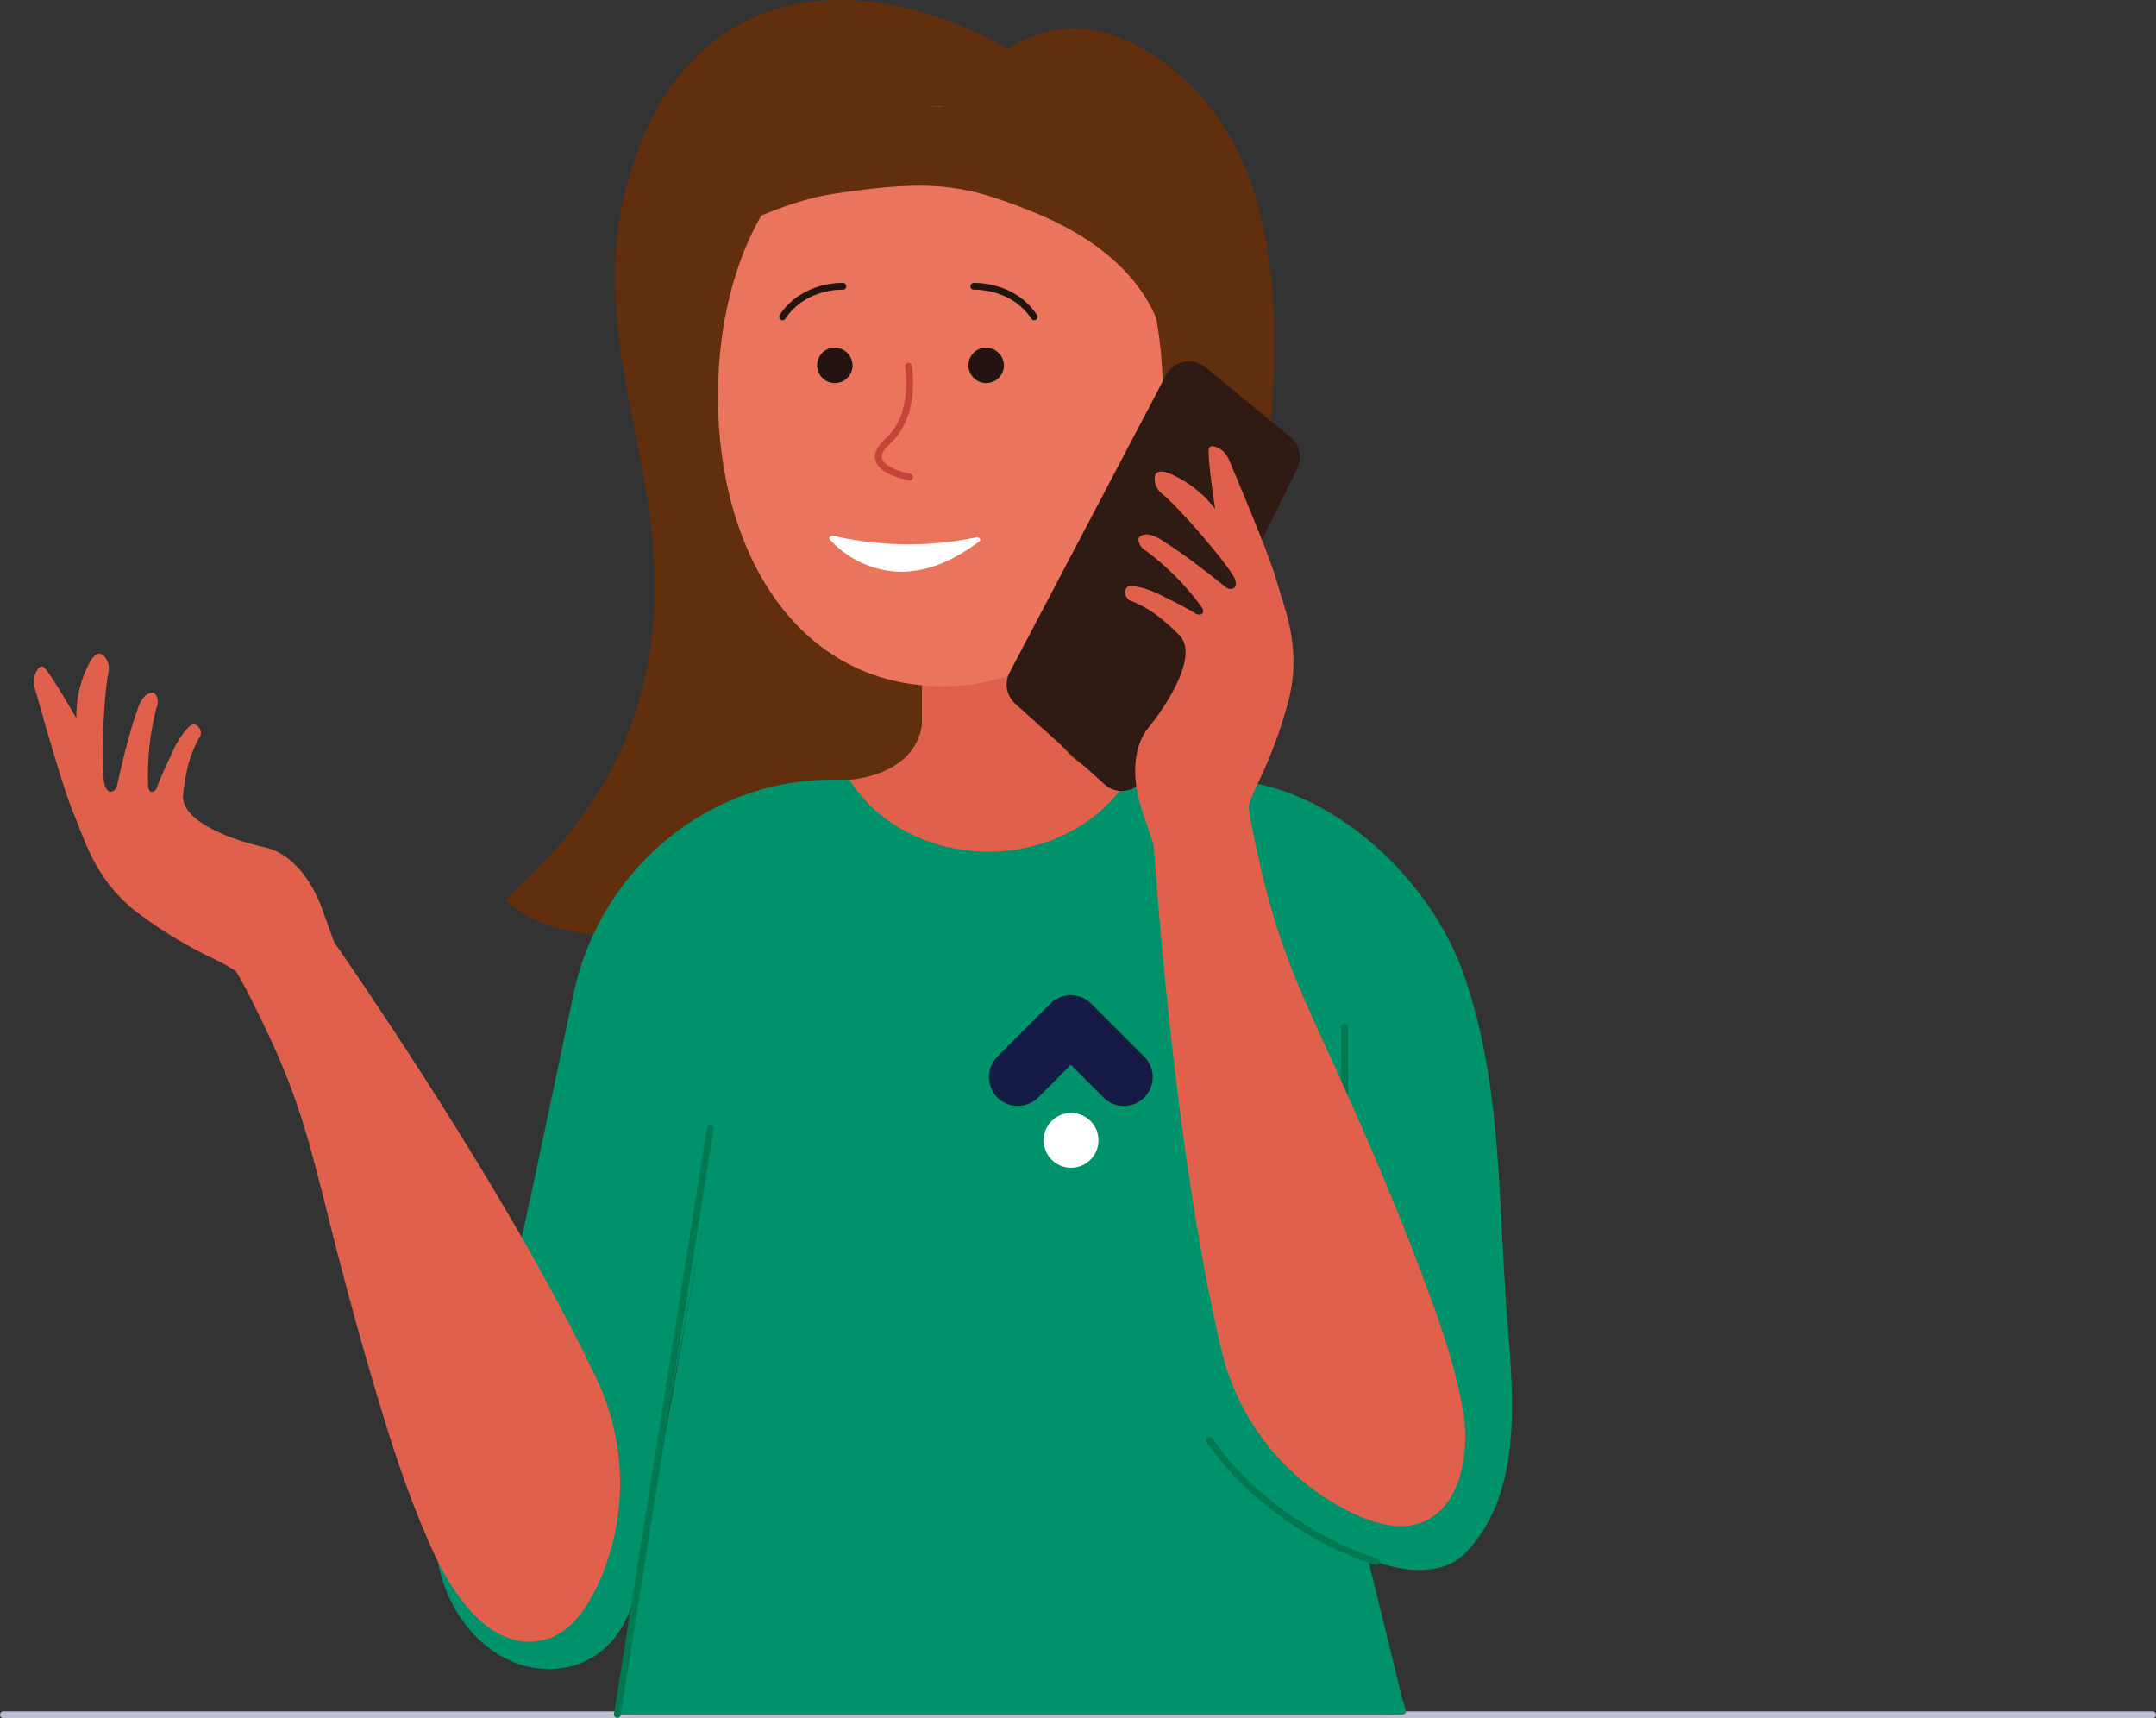
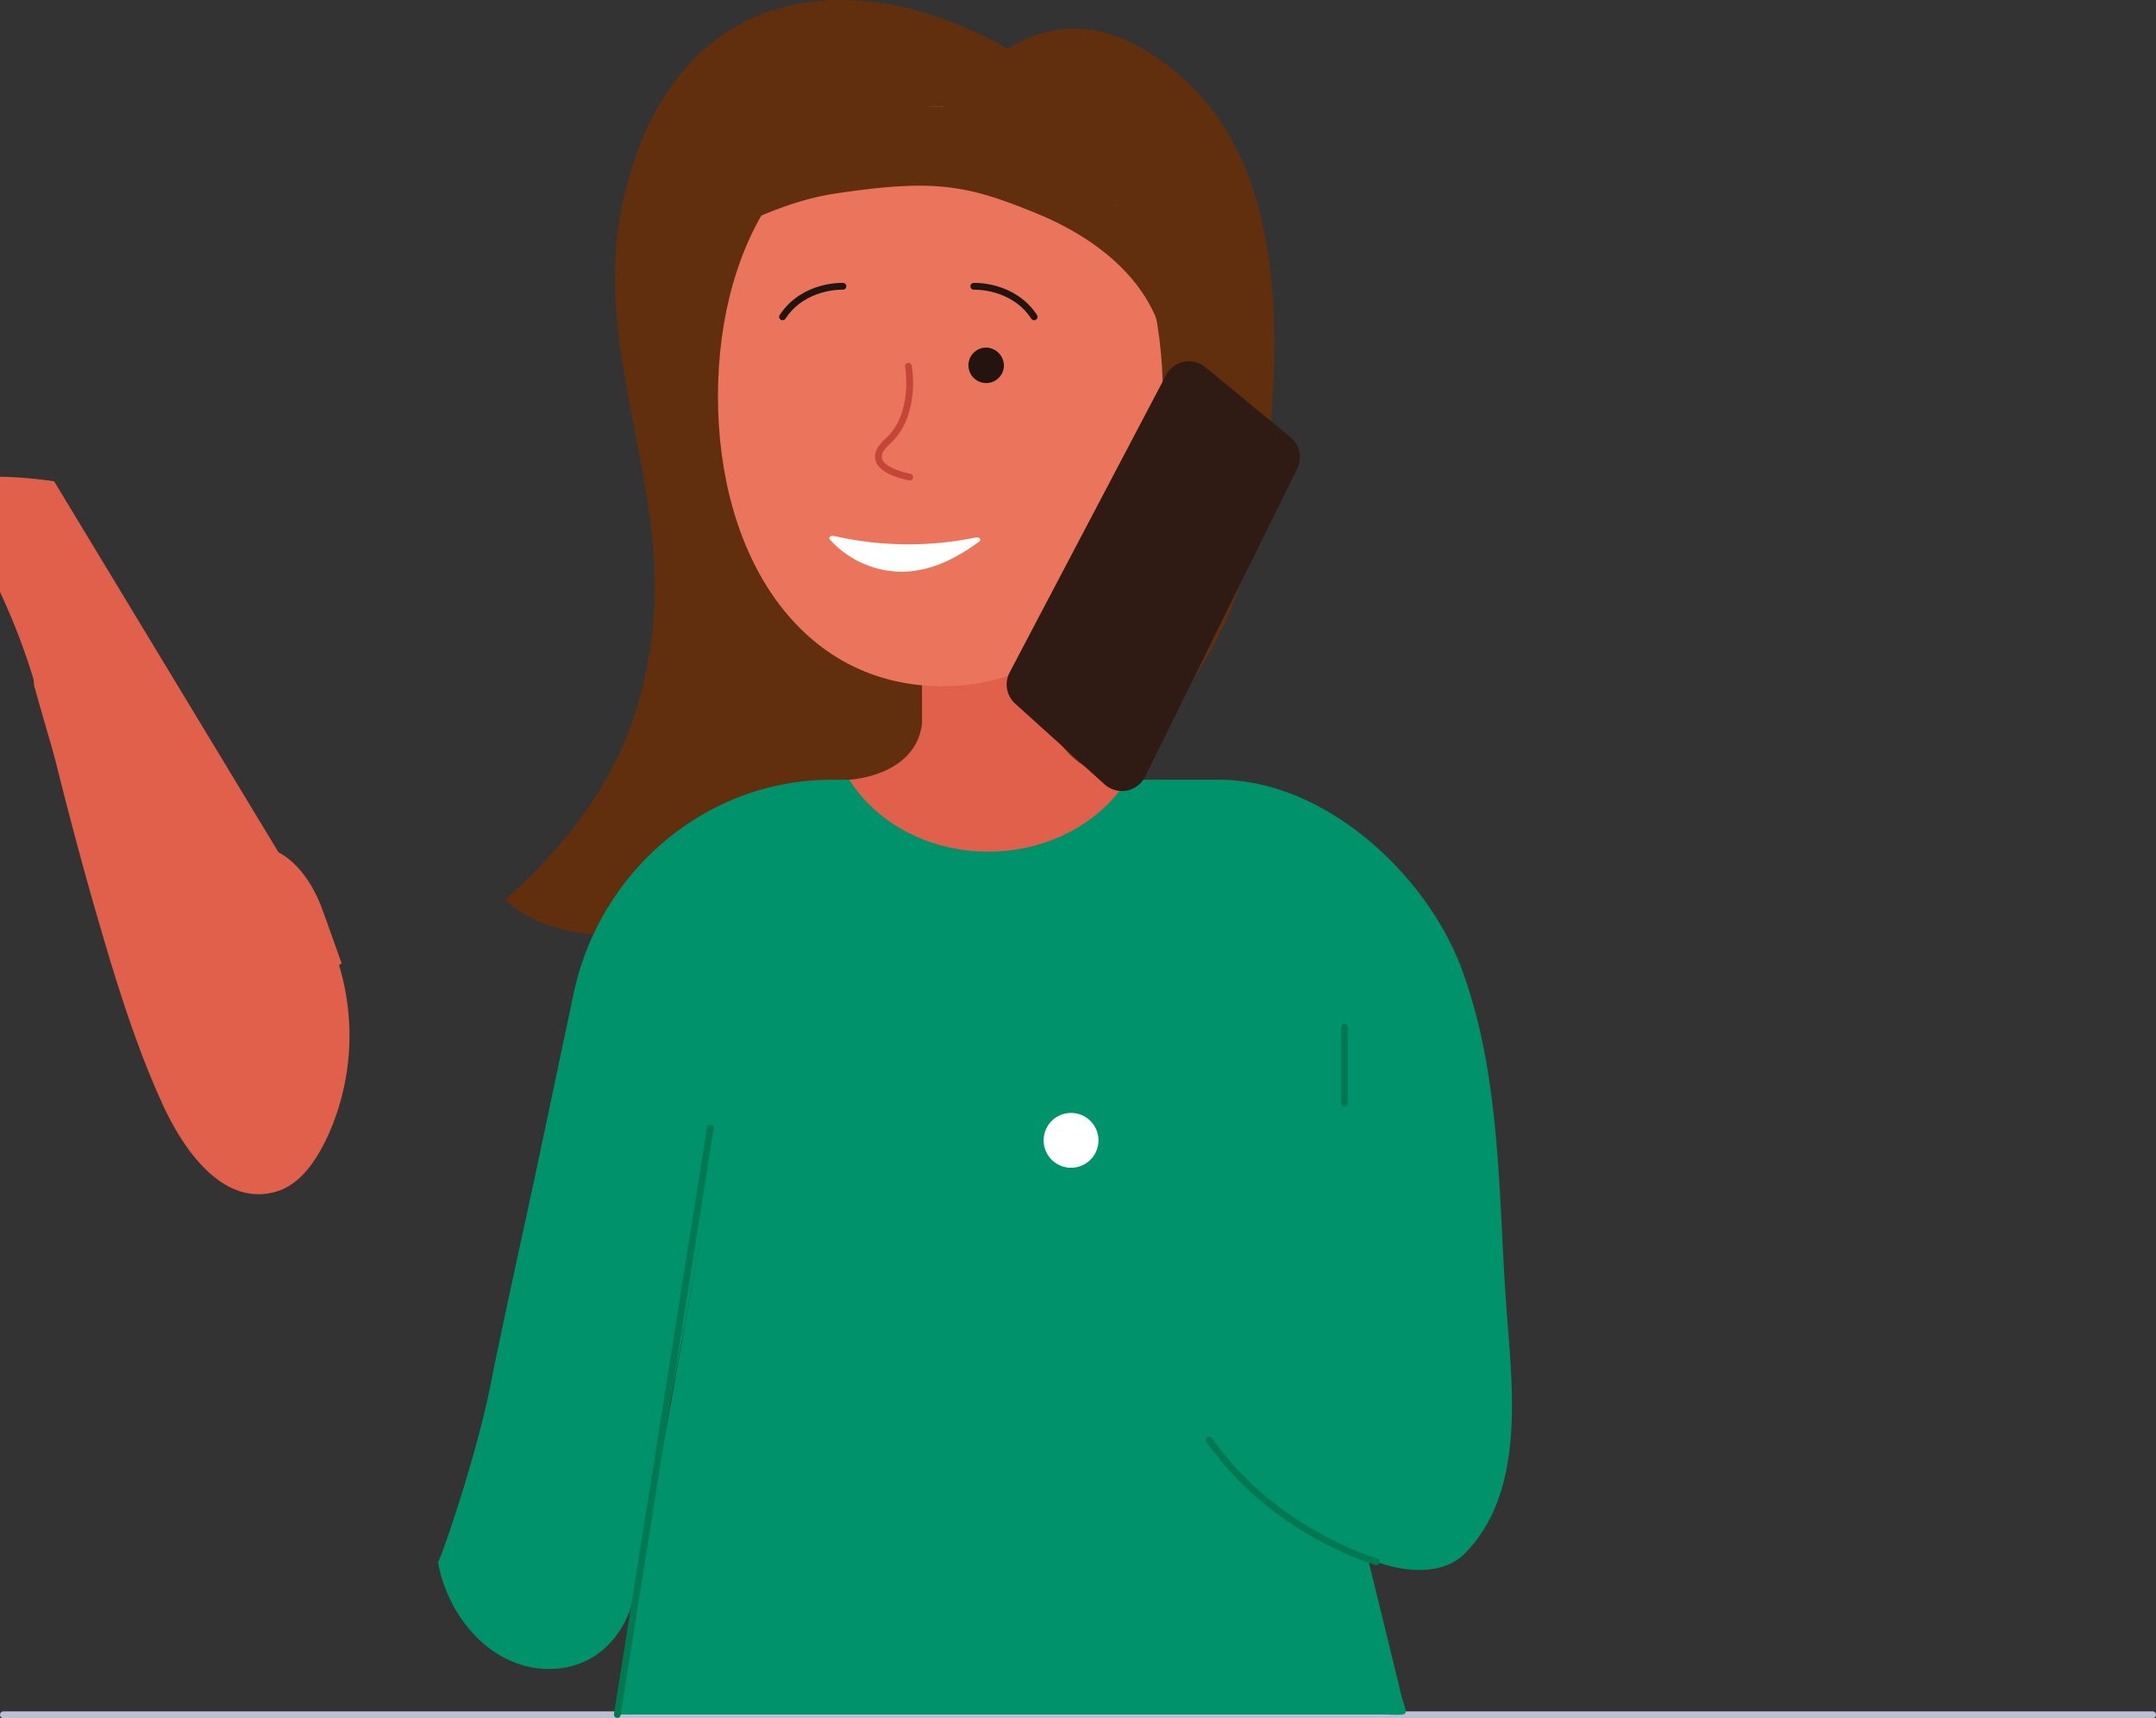
<svg xmlns="http://www.w3.org/2000/svg" id="Group_601" data-name="Group 601" width="350.268" height="279.123" viewBox="0 0 350.268 279.123">
  <rect x="0" y="0" width="350.268" height="279.123" fill="#333333" stroke="none" />
  <defs>
    <clipPath id="clip-path">
      <rect id="Rectangle_1167" data-name="Rectangle 1167" width="350.268" height="279.123" fill="none" />
    </clipPath>
  </defs>
  <g id="Group_600" data-name="Group 600" clip-path="url(#clip-path)">
    <line id="Line_243" data-name="Line 243" x1="349.163" transform="translate(0.552 278.57)" fill="none" stroke="#bebed5" stroke-linecap="round" stroke-linejoin="round" stroke-width="1.106" />
    <path id="Path_726" data-name="Path 726" d="M247.262,8.181c-9.48-5.713-17.395-3.479-22.352-.233C200.051-6.264,170.566-3.323,162.429,32.462c-5.437,23.906,7.485,45.874,4.75,69.963-1.8,15.88-7.874,29.378-23.929,43.727,0,0,8.892,10.254,32.047,3.312L231.95,129c22.037-7.963,32.983-32.128,35.135-54.031,2.245-22.858,3.266-52.869-19.823-66.783" transform="translate(-61.168 0)" fill="#612f0e" />
    <path id="Path_727" data-name="Path 727" d="M162.031,126.667s10.711-.5,11.812-9.059V102.426H193.63v9.9a14.268,14.268,0,0,0,13.278,14.325c.1.006.2.011.3.015,10.035.433,3.949,8.458,3.949,8.458s-25.825,9.56-26.537,10.814-23.28-3.417-23.28-3.417Z" transform="translate(-24.055 0)" fill="#e0604c" />
    <ellipse id="Ellipse_63" data-name="Ellipse 63" cx="3.632" cy="3.632" rx="3.632" ry="3.632" transform="translate(153.3 154.979)" fill="none" stroke="#007852" stroke-linecap="round" stroke-linejoin="round" stroke-width="1.106" />
    <ellipse id="Ellipse_64" data-name="Ellipse 64" cx="3.632" cy="3.632" rx="3.632" ry="3.632" transform="translate(153.3 171.982)" fill="none" stroke="#007852" stroke-linecap="round" stroke-linejoin="round" stroke-width="1.106" />
    <ellipse id="Ellipse_65" data-name="Ellipse 65" cx="3.632" cy="3.632" rx="3.632" ry="3.632" transform="translate(153.3 187.868)" fill="none" stroke="#007852" stroke-linecap="round" stroke-linejoin="round" stroke-width="1.106" />
-     <ellipse id="Ellipse_66" data-name="Ellipse 66" cx="3.632" cy="3.632" rx="3.632" ry="3.632" transform="translate(153.3 205.74)" fill="none" stroke="#007852" stroke-linecap="round" stroke-linejoin="round" stroke-width="1.106" />
    <path id="Path_728" data-name="Path 728" d="M233.626,64.379c0,26.014-12.764,47.1-35.822,47.1s-36.466-21.089-36.466-47.1,13.409-47.1,36.466-47.1,35.822,21.089,35.822,47.1" transform="translate(-44.696 0)" fill="#eb745c" />
-     <path id="Path_729" data-name="Path 729" d="M217.511,59.5a2.883,2.883,0,1,1-2.879-3.037,2.961,2.961,0,0,1,2.879,3.037" transform="translate(-78.997 0)" fill="#241410" />
    <path id="Path_730" data-name="Path 730" d="M192.928,59.5a2.883,2.883,0,1,1-2.879-3.037,2.961,2.961,0,0,1,2.879,3.037" transform="translate(-29.831 0)" fill="#241410" />
    <path id="Path_731" data-name="Path 731" d="M182.258,46.509s6.346-.292,9.806,4.963" transform="translate(-24.054 0)" fill="none" stroke="#241410" stroke-linecap="round" stroke-linejoin="round" stroke-width="1.106" />
    <path id="Path_732" data-name="Path 732" d="M223.133,46.509s-6.346-.292-9.806,4.963" transform="translate(-86.192 0)" fill="none" stroke="#241410" stroke-linecap="round" stroke-linejoin="round" stroke-width="1.106" />
    <path id="Path_733" data-name="Path 733" d="M207.362,59.5s1.45,7.854-3.383,12.2,3.587,5.8,3.587,5.8" transform="translate(-59.78 0)" fill="none" stroke="#c54638" stroke-linecap="round" stroke-linejoin="round" stroke-width="1.106" />
    <path id="Path_734" data-name="Path 734" d="M191.752,87.067a54.447,54.447,0,0,0,23.068.244c.548-.108.947.363.555.649-3.338,2.437-7.374,4.786-12.392,4.922A15.883,15.883,0,0,1,191.1,87.66c-.306-.314.134-.721.648-.593" transform="translate(-56.267 0)" fill="#fff" />
    <path id="Path_735" data-name="Path 735" d="M154.842,35.931c-1.94,6.606,8.065-2.5,21.265-4.477,15.909-2.383,21.187-1.524,32.57,3.131C228.515,42.7,229.4,55.7,229.4,55.7l3.621-2.041c8.627-7.805-2.467-12.931-11.42-20.36A19.618,19.618,0,0,0,199.4,16.45l-5.821.826H171.185Z" transform="translate(-40.471 0)" fill="#612f0e" />
    <path id="Path_736" data-name="Path 736" d="M234.214,179.219l15.829,50.786,10.741,43.839c.038.122.04.243.067.364,1.163,5.142,2.582,4.313-3.508,4.313H133.385l15.577-86.583-4.084,22.5-8.2,43.974c-1.4,7.84-7.277,13.522-15.679,12.622-8.317-.891-14.83-8.677-16.366-17.328,0,.935,6.085-16.413,8.484-28.411,2.538-12.694,5.417-25.316,8.092-37.981l5.466-25.881c4.07-19.267,20.455-33.883,40.13-34.723q.991-.042,1.991-.042h2.674c4.379,6.961,12.85,11.683,22.588,11.683s18.209-4.722,22.588-11.683H231.47c17.339,0,33.9,15.467,39.565,30.935,6.324,17.275,5.867,36.315,7.158,54.427.924,12.956,3.362,30.207-6.79,40.4-3.134,3.147-8.434,3.047-12.7,1.807a11.383,11.383,0,0,1-4.432-2.347" transform="translate(-33.49 0)" fill="#00926a" />
    <path id="Path_737" data-name="Path 737" d="M176.349,180.8a4.447,4.447,0,0,1,4.365,4.52,4.453,4.453,0,1,1-4.365-4.52" transform="translate(-2.256 0)" fill="#fff" />
-     <path id="Path_738" data-name="Path 738" d="M164.374,178.286h0a4.7,4.7,0,0,0,6.627,0l5.305-5.3,5.3,5.3a4.686,4.686,0,1,0,6.627-6.627l-8.615-8.616a4.7,4.7,0,0,0-6.627,0v0l0,0-8.615,8.615a4.7,4.7,0,0,0,0,6.627" transform="translate(-2.341 0)" fill="#161b46" />
    <line id="Line_244" data-name="Line 244" x1="15.105" y2="95.259" transform="translate(100.294 183.262)" fill="none" stroke="#007852" stroke-linecap="round" stroke-linejoin="round" stroke-width="1.106" />
    <path id="Path_739" data-name="Path 739" d="M185.189,71.026,171.362,59.655a4.2,4.2,0,0,0-6.385,1.288l-25.409,48.293a4.2,4.2,0,0,0,.9,5.073l14.522,13.11a4.2,4.2,0,0,0,6.58-1.257L186.287,76.13a4.2,4.2,0,0,0-1.1-5.1" transform="translate(24.46 0)" fill="#2f1a14" />
-     <path id="Path_740" data-name="Path 740" d="M145.96,140.7s-2.256-6.472-3.144-9.17c-1.166-3.542-2.044-9.478,1.152-13.393,2.432-2.979,8.546-11.831,4.779-15.13a32.461,32.461,0,0,0-3.789-3.288,18.571,18.571,0,0,0-4.1-2.187,1.448,1.448,0,0,1-.539-1.975c.345-.532,1.093-.343,1.679-.268a15.074,15.074,0,0,1,4.27,1.587c1.527.72,3.025,1.5,4.507,2.309.476.259,1.227.936,1.8.554s-.058-1.194-.345-1.556a43.156,43.156,0,0,0-8.691-8.667,2.559,2.559,0,0,1-1.242-1.6c-.15-.89.756-1.088,1.466-1.1a5.685,5.685,0,0,1,2.573,1.126c1.33.8,2.6,1.7,3.856,2.61,2.127,1.545,4.2,3.166,6.246,4.814a1.208,1.208,0,0,0,1.275.214c.563-.279.418-.989.252-1.476-.625-1.825-8.908-11.524-11.819-13.868a3.161,3.161,0,0,1-1.229-2.445c0-.887.474-1.6,2.331-.9.2.075.411.166.641.274a18.321,18.321,0,0,1,6.86,5.52s-1.34-8.682-1.018-9.808c.121-.422.535-.444,1.006-.308a3.536,3.536,0,0,1,2.219,2.05c1.618,3.8,6.727,15.918,7.761,19.7,1.233,4.5,3.966,10.343,2.144,18.7a72.9,72.9,0,0,1-5.312,14.5,27.123,27.123,0,0,0-2.679,10.726c-.017.5-.017.982.006,1.411" transform="translate(42.671 0)" fill="#e0604c" />
    <path id="Path_741" data-name="Path 741" d="M153.8,253.705s-16.588-4.676-27.137-19.75" transform="translate(69.809 0)" fill="none" stroke="#007852" stroke-linecap="round" stroke-linejoin="round" stroke-width="1.106" />
    <line id="Line_245" data-name="Line 245" y2="12.383" transform="translate(218.443 166.863)" fill="none" stroke="#007852" stroke-linecap="round" stroke-linejoin="round" stroke-width="1.106" />
-     <path id="Path_742" data-name="Path 742" d="M112.224,134.6s2.93,49.563,11.058,84.226a39.518,39.518,0,0,0,20.418,26.5c3.482,1.746,7.906,3.421,11.813,2.14,7.036-2.306,8.253-12,7.128-18.371-1.479-8.381-4.562-16.552-7.58-24.471-4.4-11.54-9.361-22.865-14.5-34.091-6-13.1-8.608-19.248-11.61-33.345a68.221,68.221,0,0,1-1.509-9.465c-.482-9.176-15.216,6.873-15.216,6.873" transform="translate(75.036 0)" fill="#e0604c" />
    <path id="Path_743" data-name="Path 743" d="M344.763,156.5s-2.279-6.464-3.271-9.125c-1.3-3.495-4.323-8.68-9.264-9.741-3.759-.808-14.062-3.9-13.181-8.834a32.638,32.638,0,0,1,.906-4.933,18.616,18.616,0,0,1,1.84-4.272,1.448,1.448,0,0,0-.812-1.879c-.6-.2-1.068.416-1.479.84a15.042,15.042,0,0,0-2.344,3.906c-.743,1.516-1.425,3.061-2.079,4.618-.209.5-.373,1.5-1.062,1.559s-.7-.969-.7-1.43a43.188,43.188,0,0,1,1.376-12.2,2.555,2.555,0,0,0-.027-2.022c-.438-.789-1.27-.378-1.83.058a5.678,5.678,0,0,0-1.307,2.487c-.539,1.455-.971,2.95-1.382,4.446-.7,2.535-1.3,5.094-1.872,7.66a1.208,1.208,0,0,1-.862.964c-.614.134-.944-.511-1.118-1-.652-1.815-.239-14.563.571-18.211a3.165,3.165,0,0,0-.567-2.678c-.558-.69-1.369-.952-2.381.756-.107.182-.217.386-.329.614a18.319,18.319,0,0,0-1.911,8.6s-4.375-7.618-5.329-8.3c-.358-.254-.7-.013-.979.388a3.536,3.536,0,0,0-.453,2.986c1.111,3.979,4.687,16.634,6.238,20.23,1.849,4.286,3.362,10.555,10.006,15.947a72.9,72.9,0,0,0,13.2,8.006,27.149,27.149,0,0,1,8.79,6.705c.328.383.626.756.876,1.106" transform="translate(-289.266 0)" fill="#e0604c" />
-     <path id="Path_744" data-name="Path 744" d="M266.554,150.876s28.663,40.541,43.961,72.689a39.519,39.519,0,0,1,.6,33.452c-1.7,3.7-4.3,8.028-8.48,9.25-8.93,2.61-15.362-7.391-18.481-14.226-4.531-9.926-7.717-20.505-10.747-30.962-2.346-8.1-4.5-16.258-6.546-24.44-3.5-13.982-5.3-20.41-11.755-33.294a68.214,68.214,0,0,0-4.732-8.335c-5.354-7.467,16.176-4.134,16.176-4.134" transform="translate(-213.798 0)" fill="#e0604c" />
+     <path id="Path_744" data-name="Path 744" d="M266.554,150.876a39.519,39.519,0,0,1,.6,33.452c-1.7,3.7-4.3,8.028-8.48,9.25-8.93,2.61-15.362-7.391-18.481-14.226-4.531-9.926-7.717-20.505-10.747-30.962-2.346-8.1-4.5-16.258-6.546-24.44-3.5-13.982-5.3-20.41-11.755-33.294a68.214,68.214,0,0,0-4.732-8.335c-5.354-7.467,16.176-4.134,16.176-4.134" transform="translate(-213.798 0)" fill="#e0604c" />
  </g>
</svg>